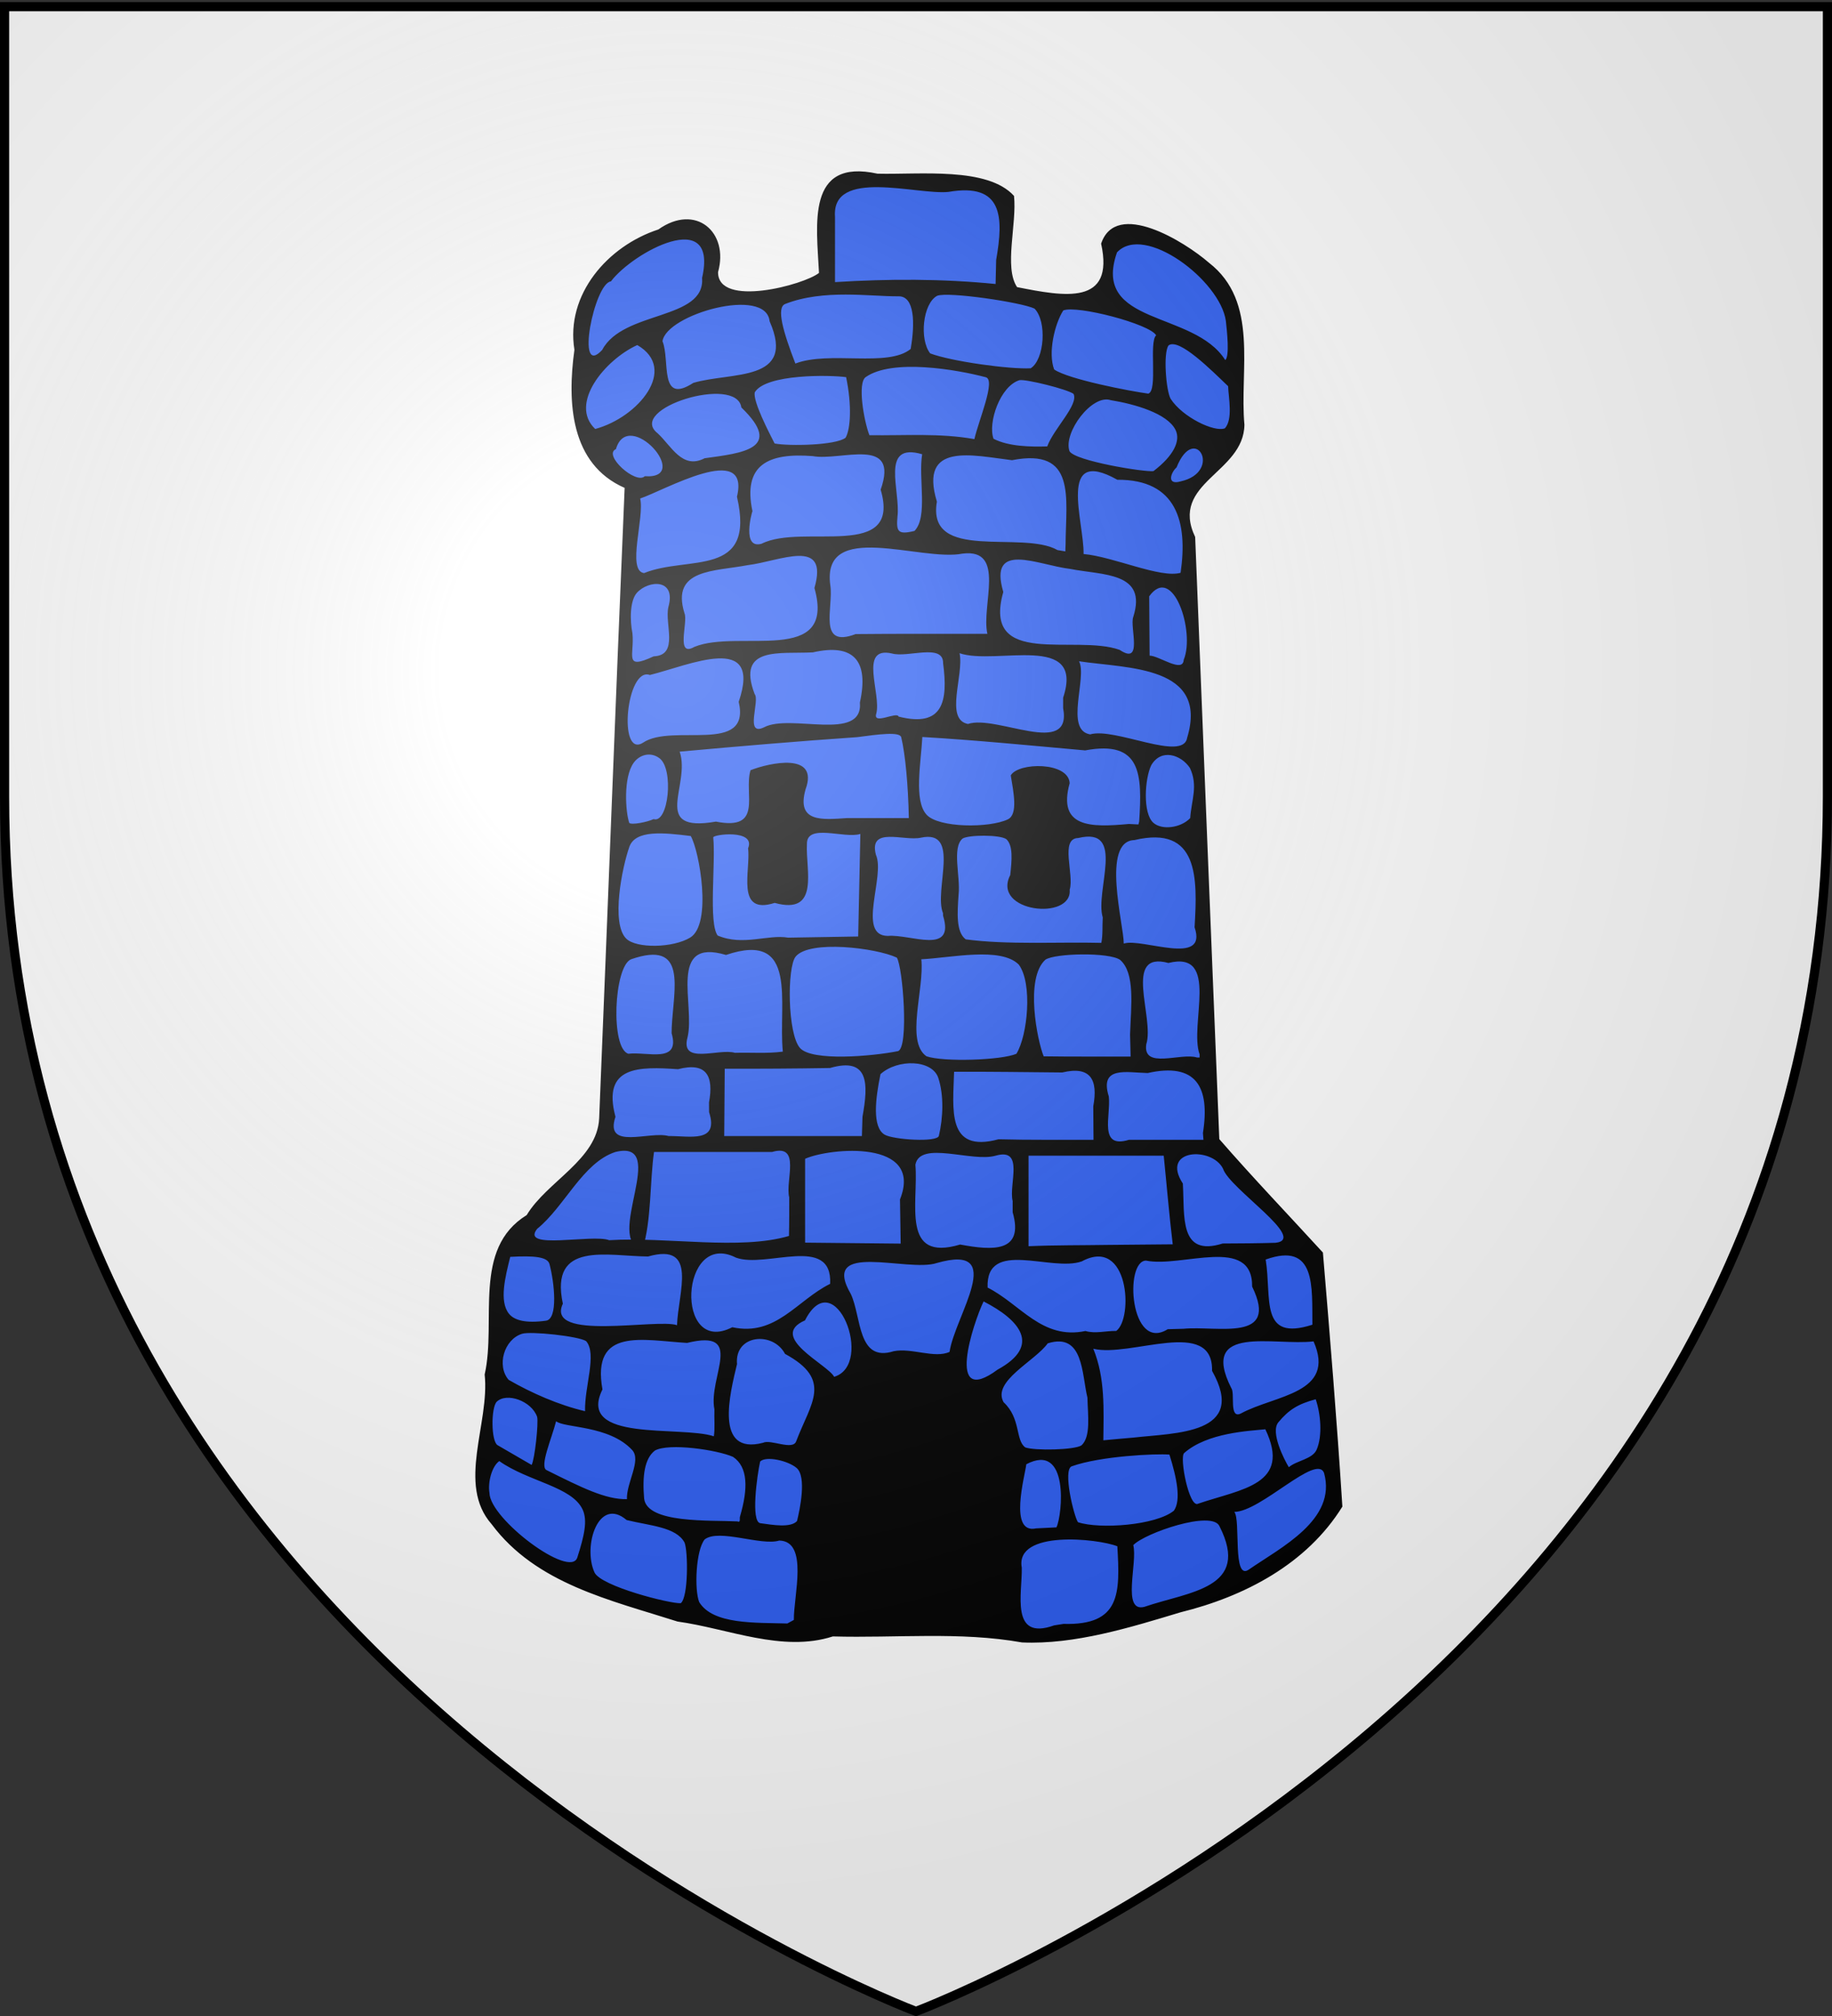
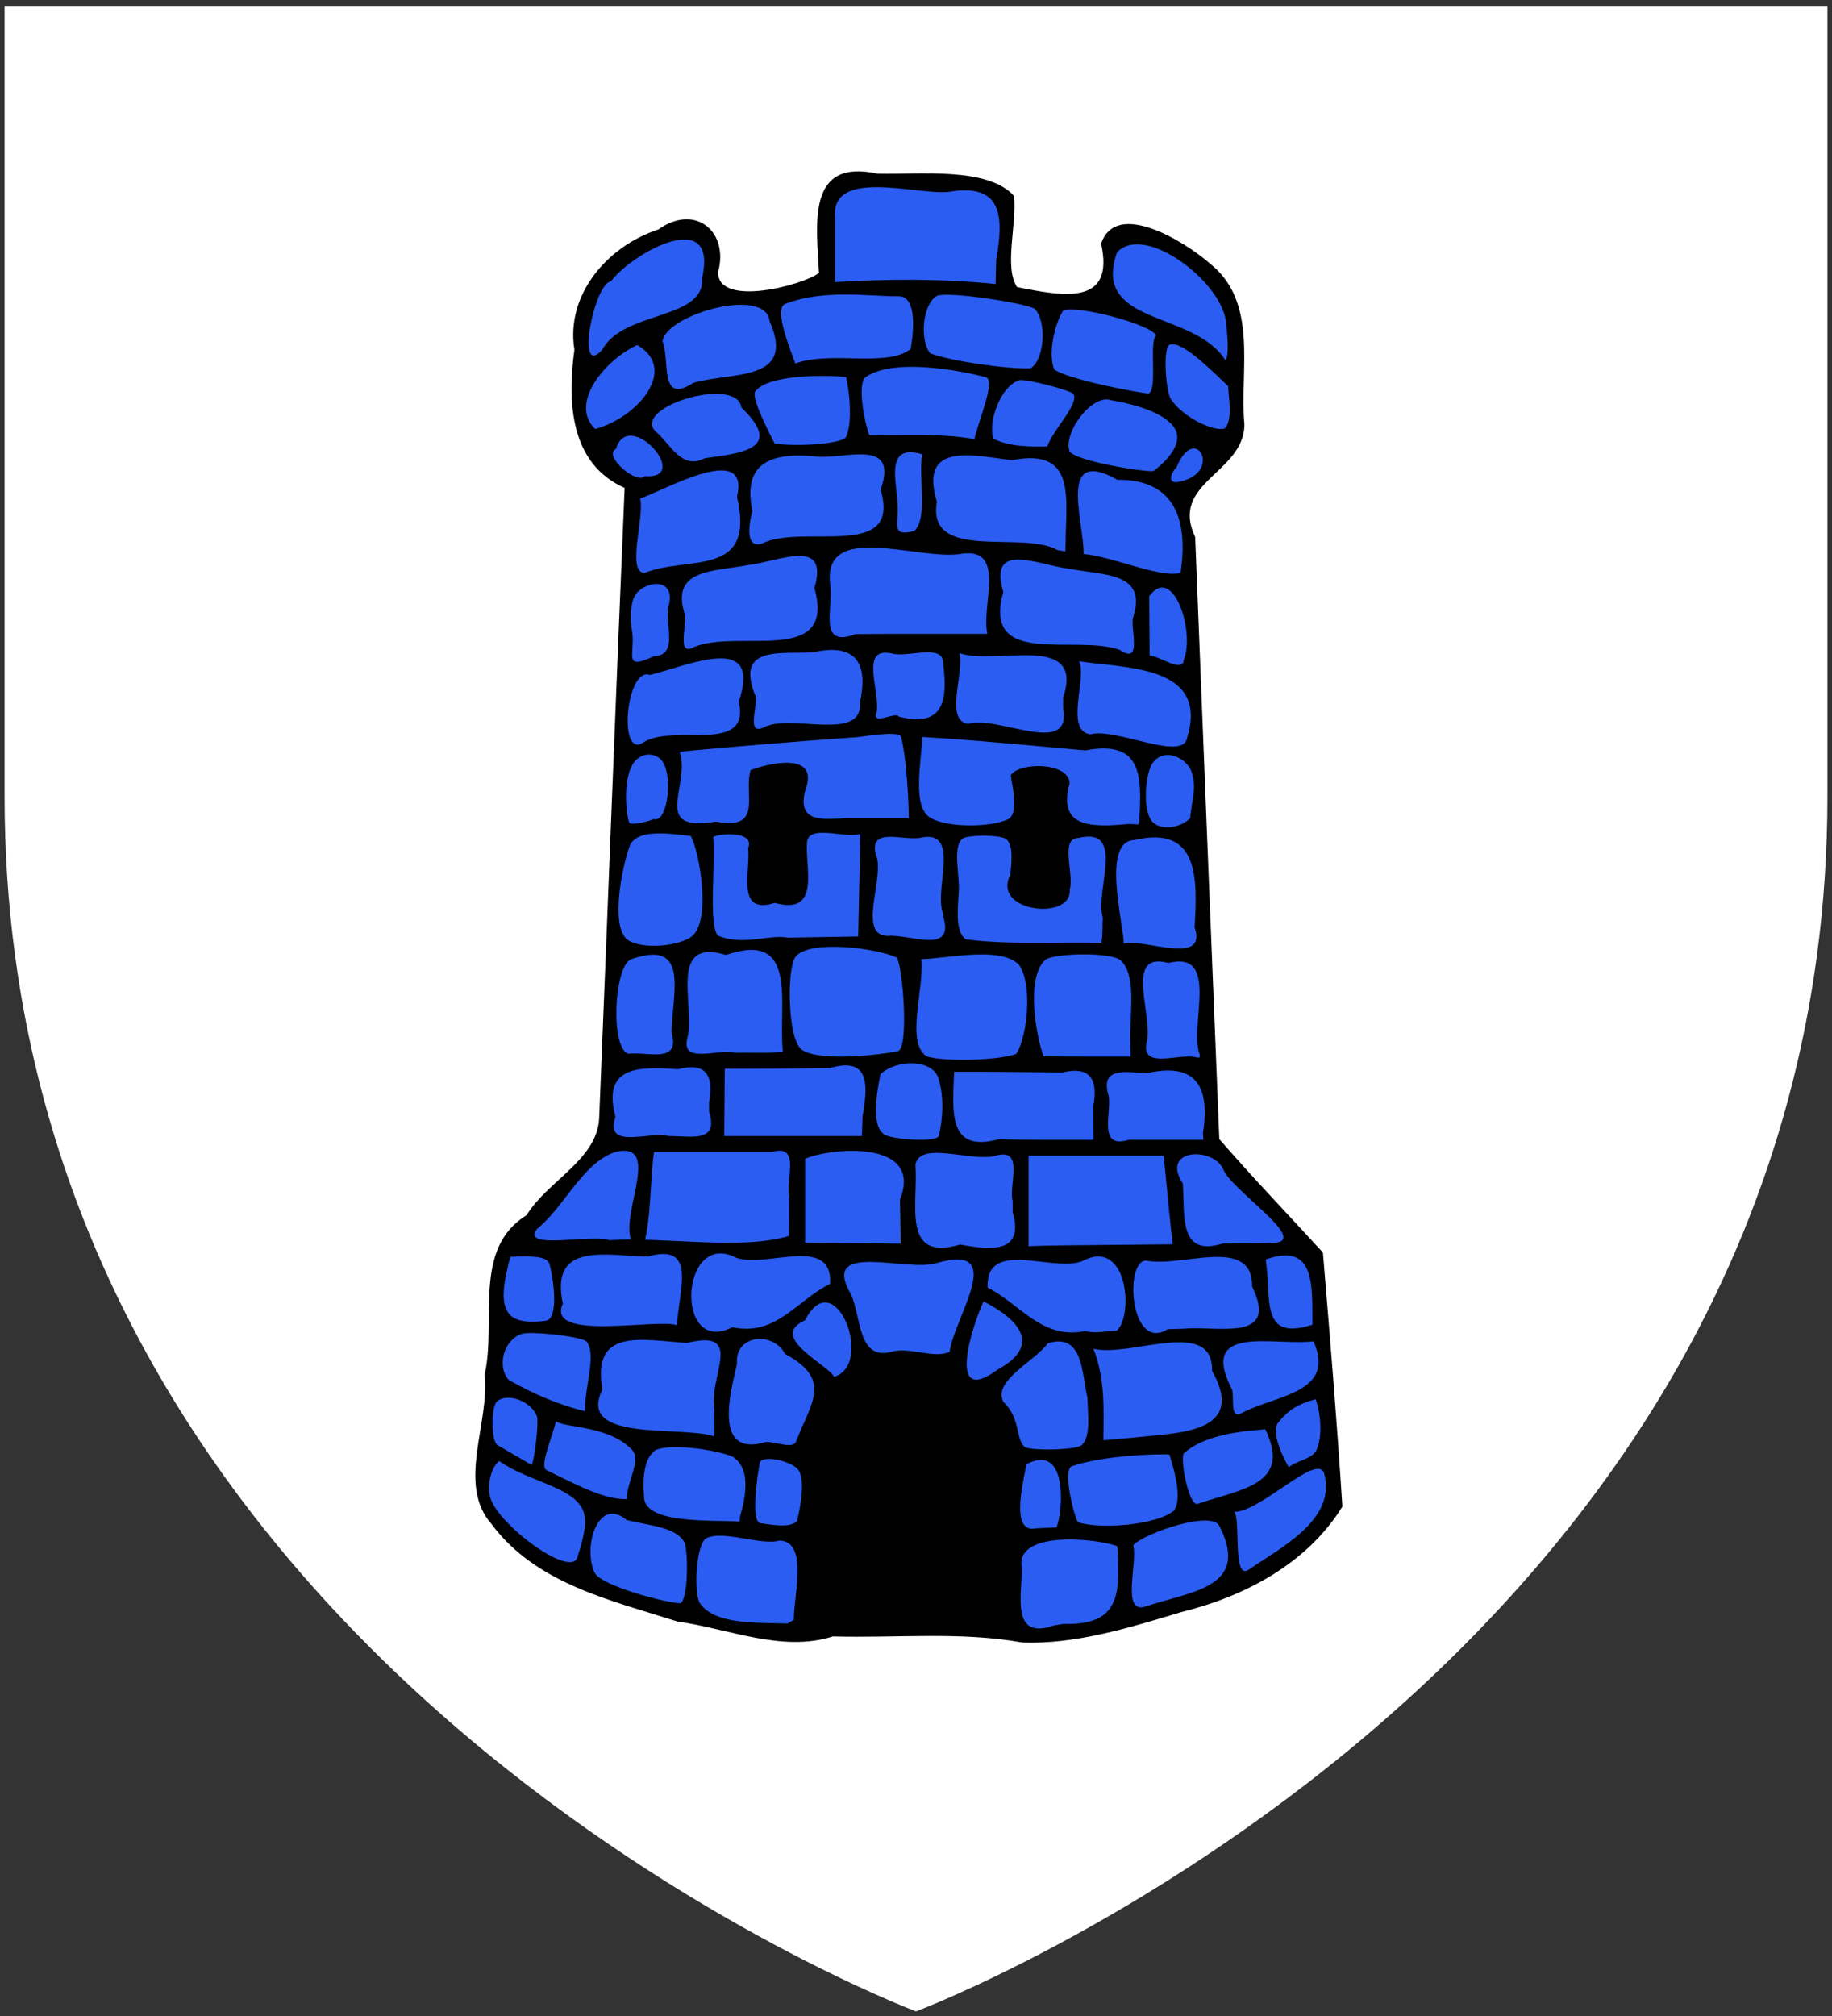
<svg xmlns="http://www.w3.org/2000/svg" xmlns:xlink="http://www.w3.org/1999/xlink" width="600" height="660" version="1.0">
  <rect width="100%" height="100%" fill="#333333" stroke="none" />
  <desc>armorial du Gevaudan</desc>
  <defs>
    <radialGradient xlink:href="#b" id="e" cx="221.445" cy="226.331" r="300" fx="221.445" fy="226.331" gradientTransform="matrix(1.353 0 0 1.349 -77.63 -85.747)" gradientUnits="userSpaceOnUse" />
    <linearGradient id="b">
      <stop offset="0" style="stop-color:white;stop-opacity:.314" />
      <stop offset=".19" style="stop-color:white;stop-opacity:.251" />
      <stop offset=".6" style="stop-color:#6b6b6b;stop-opacity:.125" />
      <stop offset="1" style="stop-color:black;stop-opacity:.125" />
    </linearGradient>
  </defs>
  <g style="display:inline">
    <path d="M300 658.5s298.5-112.32 298.5-397.772V2.176H1.5v258.552C1.5 546.18 300 658.5 300 658.5" style="fill:#fff;fill-opacity:1;fill-rule:evenodd;stroke:none;stroke-width:1px;stroke-linecap:butt;stroke-linejoin:miter;stroke-opacity:1" />
    <path d="M279.82 57.333c-6.1-.467-10.761 4.73-11.271 10.468-1.244 7.332-.208 14.792.096 22.16-7.174 4.62-16.018 6.331-24.496 6.641-4.604.211-11.017-1.68-11.042-7.234 1.804-5.75.402-13.854-6.124-15.922-5.997-1.994-10.755 2.86-16.15 4.51-13.296 5.864-24.246 19.596-22.546 34.76.075 7.002-1.444 14.186-.345 21.278.851 10.619 6.748 21.171 17.052 24.977-3.068 69.706-5.437 139.452-8.573 209.15-2.189 11.832-13.76 17.95-20.956 26.486-1.834 2.798-3.98 5.038-6.755 6.909-8.7 8.055-8.153 21.068-8.261 32.016.24 6.02-.704 11.985-1.212 17.894.953 13.993-6.547 28.237-1.282 41.853 7.787 14.246 22.742 22.773 37.569 28.092 11.23 3.79 22.49 7.938 34.239 9.834 13.71 2.973 28.241 7.701 42.192 3.315 20.916.501 42.06-1.576 62.77 1.99 21.072.438 41.072-7.223 61.014-12.889 16.562-5.59 32.383-15.618 41.81-30.706-1.774-27.473-4.034-54.912-6.314-82.347-11.355-12.354-22.93-24.513-33.95-37.165-2.711-65.772-5.285-131.55-7.923-197.324-3.191-5.808-1.905-13.271 2.852-17.836 5.22-5.899 13.724-10.98 13.204-19.979-1.293-14.708 2.988-30.837-4.765-44.303-5.418-8.032-14.154-13.242-22.792-17.242-4.845-2.012-12.309-4.022-15.788 1.071-2.126 2.676.375 6.214-.345 9.378.084 5.846-5.246 10.204-10.85 10.18-6.548.489-12.965-1.092-19.368-2.238-4.53-7.266-1.623-16.408-1.454-24.42-.027-2.826 1.17-6.646-2.277-7.922-10.372-6.06-22.987-4.53-34.523-4.688-4.607.507-8.918-.647-13.435-.747" style="fill:#2b5df2;fill-opacity:1;stroke:none" />
    <path d="m326.255 85.095-.185 7.884c-17.462-1.745-35.086-1.71-52.597-.62V70.941c-1.157-15.985 26.865-7.07 37.12-8.109 17.937-3.11 18.117 8.245 15.662 22.263M197.23 114.549c-8.896 9.675-2.625-21.844 2.85-22.429 7.167-9.517 35.263-24.794 29.86-1.141 1.1 13.924-25.858 10.598-32.71 23.57m204.255-9.471c.349 3.169 1.288 11.605-.202 12.806-10.318-16.37-43.883-11.152-35.459-35.255 8.958-9.616 33.83 9.203 35.66 22.449M260.49 119.014c-3.975-10.32-6.334-18.333-3.322-19.507 12.684-4.942 27.706-2.411 37.15-2.5 5.241-.049 5.401 8.818 3.932 17.244-7.498 6.13-26.6.498-37.76 4.763m78.325-17.982c4.124 4.167 3.261 16.681-1.246 19.535-6.85.392-26.1-2.27-32.92-4.875-3.582-4.505-2.463-16.323 2.28-18.858 3.559-1.436 27.733 2.16 31.886 4.198m-111.731 24.31c-11.386 7.358-7.547-7.38-10.11-13.627 1.209-8.805 33.929-18.07 35.08-6.543 8.829 20.045-12.491 16.483-24.97 20.17m151.57-15.564c-2.46 2.16.634 18.14-2.578 19.09-6.05-.818-26.242-4.705-30.831-7.918-2.041-5.367.095-14.752 2.983-19.32 4.542-1.803 28.393 4.45 30.426 8.148m-183.72 30.662c-8.695-8.265 3.227-22.668 13.778-27.477 13.498 7.812.329 23.689-13.779 27.477m207.287-14.009c.15 3.944 1.617 10.778-1.042 13.783-3.497 1.376-13.926-3.664-17.797-9.67-1.506-2.753-2.468-15.022-.674-17.462 3.426-2.588 14.088 8.18 19.513 13.35m-79.36-2.93c3.358.892-2.326 14.037-3.74 20.258-11.353-2.04-22.914-1.12-34.384-1.29-1.832-4.766-3.958-17.085-1.231-19.003 8.732-6.141 29.871-2.485 39.356.035m-45.922 19.8c-3.132 2.499-18.464 2.794-23.248 1.89-1.91-3.745-7.107-13.748-6.512-16.735 3.589-6.094 24.759-5.726 29.936-4.978 1.89 9.113 1.475 16.952-.176 19.823m66.04 2.849c-5.607.159-12.604.033-17.59-2.5-1.92-5.202 2.148-17.267 8.512-19.195 2.143-.379 15.581 2.943 17.688 4.487 1.771 3.538-6.54 11.44-8.61 17.208m-112.22 3.875c-7.326 3.798-10.869-4.026-15.356-8.154-10.377-8.089 25.912-19.261 27.398-8.474 14.128 13.623.107 14.941-12.043 16.628m147.008 4.21c-2.952.378-25.869-3.343-27.508-6.552-2.09-6.039 7.388-18.773 13.54-16.672 7.725 1.245 18.493 4.293 21.195 9.722 1.782 3.578-.671 8.516-7.227 13.503m-166.585 1.66c-2.905 2.873-13.835-6.994-9.461-8.86 4.038-13.973 25.355 9.99 9.461 8.86m175.445 1.713c-4.72 1.33-3.104-3.023-1.301-4.576 5.982-14.952 15.322 1.48 1.301 4.576m-87.118 16.207c-5.518 1.342-6 .187-5.579-4.69 1.061-8.454-5.833-24.483 8.09-20.418-1.308 7.859 1.964 20.47-2.511 25.108m-50.053 4.18c-6.644 1.954-3.181-10.366-3.024-10.654-3.196-15.156 5.113-19.18 19.777-18.019 9.132 1.704 28.475-6.803 22.217 10.987 6.925 23.548-25.455 10.904-38.97 17.686m99.537.03-.084 2.49-2.562-.431c-11.586-6.617-42.91 4.096-39.506-15.858-5.98-19.732 11.86-15.097 24.597-13.57 21.105-4.12 17.668 12.179 17.554 27.37m-138.043 9.589c-5.769-.712.208-18.35-1.29-24.418 7.642-2.503 36.152-18.98 31.703-.578 6.245 26.825-15.952 19.116-30.413 24.996m175.706-.097c-6.57 1.892-21.957-5.262-31.775-6.149.23-10.455-8.81-35.45 11.063-24.304 19.443-.134 23.134 13.864 20.712 30.453m-86.191 19.98c-6.743.002-13.486.019-20.229.087-12.596 4.794-7.202-8.814-8.292-15.924-3.023-21.739 29.659-7.68 43.341-10.427 14.38-1.738 5.975 17.062 8.097 26.264zm-73.075 4.288c-6.208 3.575-1.974-8.144-3.215-11.019-4.535-14.618 9.874-13.646 20.726-15.753 10.442-1.238 26.687-9.304 21.835 7.478 7.214 25.71-24.835 13.3-39.346 19.294m143.759-9.8c-1.21 3.26 3.332 15.994-4.44 10.773-14.552-5.246-45.172 6.098-38.121-18.956-4.975-16.96 11.376-8.792 21.834-7.564 10.823 2.13 25.432.985 20.727 15.747M214.07 214.88c-9.952 4.626-6.206-.413-6.944-7.56-.86-4.308-.84-10.696 1.466-13.252 3.768-4.176 12.928-4.76 10.328 4.6-1.337 5.612 3.569 15.857-4.85 16.212m173.618 1.113c-.273 4.528-8.007-1.309-11.18-1.352l-.138-19.418c7.79-10.777 15.102 11.589 11.318 20.77m-93.394 18.602c-.51-1.776-8.458 2.846-7.318-.915 1.754-6.581-5.9-22.203 5.104-19.753 5.14 1.51 16.926-3.449 16.793 3.198 1.642 12.446.048 21.164-14.58 17.47m-44.093 3.528c-6.429 3.077-1.214-8.772-3.061-10.93-5.982-15.77 8.262-13.04 19.087-13.62 13.498-3.06 18.383 2.866 15.4 16.412 1.108 13.096-22.85 3.505-31.426 8.138m97.983-9.705v3.397c3.075 16.407-21.854 2.056-31.176 5.2-7.723-1.524-1.232-16.047-2.743-23.163 11.994 4.072 41.082-7.005 33.92 14.566M210.55 243.171c-8.238 5.151-5.422-25.003 2.288-22.195 12.76-3.116 36.96-14.256 29.097 8.79 4.092 17.516-21.76 6.844-31.385 13.405m178.246-1.61c-1.329 7.951-23.641-3.521-31.757-1.137-8.472-1.362-.874-18.73-3.648-23.933 16 2.388 42.55 1.403 35.405 25.07m-154.33 27.42c-21.658 3.735-8.123-11.919-11.869-22.904 18.893-1.719 39.194-3.448 58.123-4.743 6.8-.903 13.978-1.892 14.441.03 1.343 5.577 2.29 15.878 2.49 26.453h-20.149c-8.126.532-16.796 1.578-13.666-9.429 4.486-12.251-11.829-8.669-18.035-6.233-2.311 7.721 4.38 19.892-11.335 16.826m138.624-.015-.241.948-3.12-.16c-12.41 1.152-23.464 1.288-19.4-13.358-.426-7.083-16.838-6.864-19.29-2.545.87 5.417 2.465 12.77-.977 14.403-6.083 2.886-22.677 2.815-26.613-1.546-4.217-4.67-1.841-16.8-1.374-25.429 17.804 1.047 35.563 2.804 53.327 4.391 18.508-3.475 18.68 7.935 17.688 23.296m-159.046-.801c-1.965.949-7.214 2.009-7.96 1.236-1.212-3.512-2.015-14.783 1.427-19.647 1.809-2.555 5.417-3.818 8.494-1.51 4.74 3.558 2.96 21.464-1.961 19.921m175.668-16.741c2.748 5.837.48 10.557.093 16.407-3.064 3.236-9.276 4.036-12.08 1.524-3.513-3.15-2.81-14.397-.697-18.794 3.219-5.613 9.747-3.54 12.684.863m-80.865 47.549.017.82c3.989 13.028-10.645 5.967-18.071 6.605-10.336-.007-.773-19.58-3.925-26.558-2.435-9.405 9.197-4.368 14.73-5.593 13.264-2.846 4.155 17.196 7.25 24.726zm-50.737 7.998c-6.697-1.133-14.756 2.829-23.07-.696-3.035-4.086-.617-23.752-1.443-32.106-.279-.985 14.04-2.827 11.4 3.571.945 7.124-4.248 21.99 8.713 17.857 14.944 4.109 10.1-10.86 10.563-19.219-.177-6.997 12.205-1.71 17.5-3.355q-.36 16.784-.712 33.567zm103.048-6.62c-.176 2.764.08 5.596-.462 8.327-14.387-.344-30.725.686-44.42-1.15-3.21-2.462-2.748-8.61-2.327-14.718.645-5.89-2.26-15.252 1.303-18.284 1.967-1.235 12.218-1.31 14.338.206 2.257 2.12 1.8 6.893 1.267 11.743-6.164 12.174 20.376 15.059 19.471 4.797 1.541-4.988-3.295-16.822 2.803-16.917 15.816-3.832 5.39 17.244 8.027 25.996m-135.104 6.59c-5.597 3.412-17.605 3.652-20.965.346-5.059-4.977-1.333-23.393 1.032-30.05 1.992-5.604 11.125-4.663 20.106-3.536 2.826 4.868 7.076 28.822-.173 33.24m165.178-3.375c4.466 13.065-17.225 3.401-23.189 5.343.01-6.2-7.48-33.574 3.49-33.878 21.087-4.986 20.681 12.43 19.7 28.535m-134.847 40.718c-5.194.691-10.464.231-15.685.388-5.305-1.556-18.012 4.109-15.537-5.035 2.59-10.516-6.598-32.75 12.61-27.001 23.982-8.133 17.029 15.903 18.612 31.648m-36.38-8.108-.02.973-.023 1.118c2.91 10.035-8 5.953-14.17 6.712-5.91-1.751-4.757-28.613.892-30.927 18.507-6.445 13.967 9.357 13.322 22.124M293.71 313.5c1.974 2.96 4.015 29.43.41 30.618-8.46 1.702-28.195 3.404-32.112-1.02-4.12-4.654-4.26-26.446-1.423-29.927 4.526-5.55 26.344-2.855 33.125.329m76.397 25.124.182 7.272c-9.491-.022-18.983.06-28.473-.077-2.067-5.042-6.238-25.532.574-31.637 3.127-2.134 20.925-2.488 24.46.066 4.966 4.327 3.587 14.955 3.257 24.376m22.79 6.583-.007.995h-.86c-5.321-1.665-17.83 4.012-16.615-4.328 2.79-8.595-7.875-30.702 7.249-26.616 17.068-4.226 6.706 20.313 10.233 29.95m-60.011-.217c-4.9 2.116-23.942 2.75-29.476.806-6.905-4.875-.62-22.103-1.67-31.744 9.757-.485 26.014-4.164 31.926 1.737 4.572 6.162 2.893 23.24-.78 29.2m-50.411 20.58-.19 6.353H237.19l.168-22.046c11.496.02 22.992-.035 34.486-.231 12.759-3.718 12.596 5.167 10.632 15.923m-50.269-4.648c.01 1.057.015 2.113.024 3.17 3.298 10.267-6.299 7.74-13.255 7.831-6.209-1.733-21.118 4.773-17.406-6.304-4.494-16.792 7.835-16.44 20.485-15.581 9.322-2.425 11.758 2.17 10.152 10.884m75.091-8.04c1.87 5.649 1.592 12.975.196 18.957-.524 2.245-14.975 1.266-17.757-.368-4.126-2.423-3.057-11.706-1.367-19.819 5.637-5.075 16.94-4.779 18.928 1.23m86.674 18.046.084 1.104.085 1.116h-24.392c-10.096 3.111-5.874-7.987-6.604-14.17-3.164-10.117 5.852-7.818 12.742-7.686 15.77-3.518 20.488 4.395 18.085 19.636m-35.918-8.754.083 10.974c-10.375-.034-20.753.102-31.126-.167-17.107 4.635-14.872-9.935-14.538-22.094 11.81-.072 23.619.13 35.428.219 9.305-2.221 11.77 2.387 10.153 11.068m-99.583 29.804c-.007 4.218.023 8.436-.08 12.653-16.159 4.747-39.831.23-58.87 1.384-5.604-2.095-29.24 3.391-23.603-3.714 9.018-7.292 14.893-21.63 25.601-25.158 18.163-4.435-4.096 29.472 8.935 31.73 2.908-9.086 2.364-22.26 3.743-31.745h38.68c9.578-2.764 4.246 9.384 5.594 14.85m159.282 14.888c-5.766.178-11.536.205-17.305.232-14.389 4.535-12.423-8.998-13.056-19.622-7.433-11.387 9.556-12.173 13.168-4.857 2.083 6.534 27.894 23.073 17.193 24.247m-122.998-14.199.224 14.468c-10.434-.122-20.869-.22-31.303-.315v-27.455c8.01-3.59 38.933-6.502 31.08 13.302m68.238 14.89c-8.71.148-17.432.047-26.136.429v-29.633h44.27c.989 9.67 1.787 19.363 2.95 29.014zm-31.341-14.354v3.663c3.81 13.264-6.583 12.56-17.206 10.57-19.534 5.853-13.582-13.718-14.649-26.131 1.508-8.026 18.511-.73 26.26-2.952 9.579-2.764 4.247 9.383 5.595 14.85m-164.549 18.27c7.776-.43 12.227-.029 12.86 2.368 1.63 6.168 2.842 17.976-1.14 18.528-6.534.906-10.386-.064-12.158-2.305-3.237-4.093-1.194-12.023.438-18.591m262.716 22.215c-17.453 5.609-13.25-8.73-15.299-21.34 16.618-5.955 15.152 9.13 15.299 21.34m-208.09.162c-6.426-2.314-43.2 5.444-37.392-7.042-4.419-20.685 14.602-15.55 27.895-15.456 16.535-4.687 9.865 11.707 9.497 22.498m18.1.657c-19 9.773-17.16-32.123 1.205-22.783 9.868 3.624 31.628-7.69 30.845 8.577-10.928 5.4-17.728 17.314-32.05 14.206m147.738.509-2.646.071-2.485.073c-12.315 7.656-14.295-22.318-7.119-22.467 11.677 2.429 34.963-8.376 34.77 8.509 8.994 18.445-11.427 12.726-22.52 13.813zm-21.982.71c-3.337-.08-6.814.98-10.091.02-14.257 2.945-21.17-8.702-32.046-14.22-.591-16.142 20.856-5.028 30.846-8.577 15.43-8.303 16.965 18.598 11.29 22.776m-54.592 6.851c-4.89 2.265-12.439-1.407-18.313-.21-11.919 3.749-10.5-11.261-14.023-18.722-10.261-17.64 18.6-6.997 28.13-10.148 23.42-6.712 5.886 17.431 4.206 29.08m-37.8 8.161c-2.161-4.081-21.805-13.093-9.554-18.467 9.8-19.148 22.91 14.508 9.554 18.467m53.523-2.343c-17.234 12.739-7.98-15.252-4.581-22.334 11.86 6.08 19.051 14.448 4.58 22.334m-135.102 13.601c-8.573-2-17.553-5.946-25.027-10.261-3.98-4.597-1.542-13.198 4.375-15.077 2.821-.896 18.508.765 20.993 2.395 3.66 4.206-.56 14.806-.34 22.943m214.79.749c-3.997 1.958-1.817-6.727-3.166-8.352-10.617-21.106 14.244-13.693 26.966-15.252 7.529 17.135-12.686 17.553-23.8 23.604m-172.425-1.337c-.108 2.868.22 6.244-.187 8.8-10.932-3.576-45.101 2.076-36.483-15.331-3.655-20.523 13.227-16.08 27.715-15.231 19.242-4.723 6.831 11.214 8.955 21.762m137.172 9.242c-3.267.28-6.535.559-9.798.875.102-10.166.64-20.333-3.284-29.977 12.071 2.997 39.304-10.499 38.891 7.238 11.756 20.86-12.034 20.268-25.81 21.864m-110.38 1.169c-1.09 3.161-8.38-.738-10.874.518-16.11 4.172-10.777-16.28-8.52-25.77-.845-9.726 11.804-10.8 15.73-3.33 15.8 8.544 8.36 16.116 3.665 28.582m93.43 1.358c-2.26 1.531-15.37 1.8-18.425.67-3.277-2.396-1.384-9.498-7.09-14.792-3.868-6.87 10.278-13.432 14.456-19.272 11.777-3.69 11.117 10.113 13.005 17.782.123 5.887 1.168 12.733-1.947 15.612m-178.292-9.349c.517 1.973-.78 13.936-1.797 15.762l-11.145-6.466c-2.167-1.258-2.177-12.324-.282-14.233 3.28-3.128 11.402-.255 13.224 4.937m255.327 10.712c-1.358 3.202-6.606 3.592-9.136 5.796-1.44-2.363-6.133-11.436-3.43-14.698 3.396-4.096 6.39-5.986 12.236-7.55 1.613 4.734 2.282 11.851.33 16.452m-224.197.17c3.106 3.354-1.927 10.725-1.715 16.084-6.972.154-14.795-3.774-26.348-9.524-2.336-1.162 1.72-10.376 3.154-15.994 2.6 2.272 17.35 1.266 24.91 9.433m185.382 17.562c-2.945 1.69-6.208-15.159-4.605-16.57 7.644-6.738 21.385-7.228 26.596-7.784 8.682 18.205-7.791 19.503-21.991 24.354m-150.064 4.196c-.226.613.34 2.123-.885 1.607-9.002-.446-29.528.72-30.515-7.446-.64-7.474.15-13.155 3.527-15.751 4.618-2.555 20.363-.243 25.59 2.073 4.923 3.305 4.97 10.376 2.283 19.517m142.097-1.896c-5.89 4.8-24.314 6.132-31.416 3.764-1.308-1.87-5.078-17.219-2.028-18.303 9.489-3.374 27.566-4.192 31.99-3.825 2.391 7.595 3.886 14.933 1.454 18.364m-135.504-16.106c1.935-1.9 9.12-.281 11.93 2.103 3.386 2.873 1.06 13.67.148 17.4-2.124 2.249-7.688 1.302-12.018.694-3.168-.445-1.065-15.68-.06-20.197m97.049 21.56-6.665.333c-9.086 1.975-3.664-17.168-3.21-20.994 14.087-7.41 11.855 16.46 9.875 20.66m-156.916 9.838c-2.22 7.23-28.676-12.554-28.778-21.093-.576-3.384.692-8.63 3.205-10.444 9.525 6.743 23.874 8.329 27.331 15.932 1.62 3.561.528 8.46-1.758 15.605m219.883 4.009c-5.406 3.713-2.558-16.36-4.722-18.905 8.689-.054 26.946-19.286 29.403-12.72 4.24 15.337-14.27 24.403-24.681 31.625m-184.774-8.866c1.173 2.867 1.267 17.96-1.246 19.85-3.524.207-26.126-5.535-28.245-10.066-3.903-8.584 1.274-25.028 10.532-17.156 7.6 1.872 16.212 2.254 18.96 7.372m150.589 21.05c-7.514 1.936-2.137-14.571-3.63-20.205 3.742-3.96 25.816-11.558 28.228-6.214 10.42 20.496-9.99 21.388-24.598 26.418M260 530.331l-2.143 1.171c-10.561-.315-24.372.379-28.865-7.014-1.623-4.056-1.11-16.963 1.801-20.518 4.727-3.605 18.462 2.208 24.427.38 9.725.21 4.642 18.274 4.78 25.981m105.944-24.107c.872 15.244 1.205 25.951-17.606 25.41l-3.12.49c-14.479 5.18-10.367-10.59-10.577-18.91-2.252-12.408 24.957-9.527 31.303-6.99m-31.218 31.48c17.25.754 35.376-4.879 51.896-9.86 20.982-5.182 41.351-15.794 53.018-34.608-1.758-27.743-4.047-55.471-6.373-83.177-10.953-11.972-22.963-24.526-33.932-37.13-2.697-65.706-5.28-131.419-7.907-197.129-8.466-17.871 15.933-20.834 16.133-36.762-1.668-17.935 4.897-40.277-11.662-53.057-7.882-6.863-30.389-20.81-35.272-6.21 4.502 20.389-12.03 17.302-27.526 14.223-4.35-6.458-.026-20.612-1-29.859-8.687-9.584-30.837-6.928-44.715-7.274-23.409-5.147-19.937 16.687-19.157 32.482-4.778 3.9-33.11 11.505-33.062-.24 3.654-13.103-7.304-22.662-19.565-13.97-16.506 5.378-30.422 21.226-27.475 39.392-2.378 17.175-1.373 37.389 16.446 45.204-2.93 68.789-5.508 137.594-8.34 206.387-.633 13.546-17.085 20.613-23.735 31.677-17.907 11.043-9.798 34.556-13.766 52.198 1.722 15.975-9.243 35.966 2.293 49.018 14.548 19.52 38.973 24.853 60.854 31.848 16.677 2.305 34.295 10.206 50.888 4.88 20.656.583 41.658-1.655 61.959 1.968" style="fill:#000;fill-opacity:1;stroke:none" />
  </g>
-   <path d="M300 658.5s298.5-112.32 298.5-397.772V2.176H1.5v258.552C1.5 546.18 300 658.5 300 658.5" style="opacity:1;fill:url(#e);fill-opacity:1;fill-rule:evenodd;stroke:none;stroke-width:1px;stroke-linecap:butt;stroke-linejoin:miter;stroke-opacity:1" />
-   <path d="M300 658.5S1.5 546.18 1.5 260.728V2.176h597v258.552C598.5 546.18 300 658.5 300 658.5z" style="opacity:1;fill:none;fill-opacity:1;fill-rule:evenodd;stroke:#000;stroke-width:3;stroke-linecap:butt;stroke-linejoin:miter;stroke-miterlimit:4;stroke-dasharray:none;stroke-opacity:1" />
</svg>